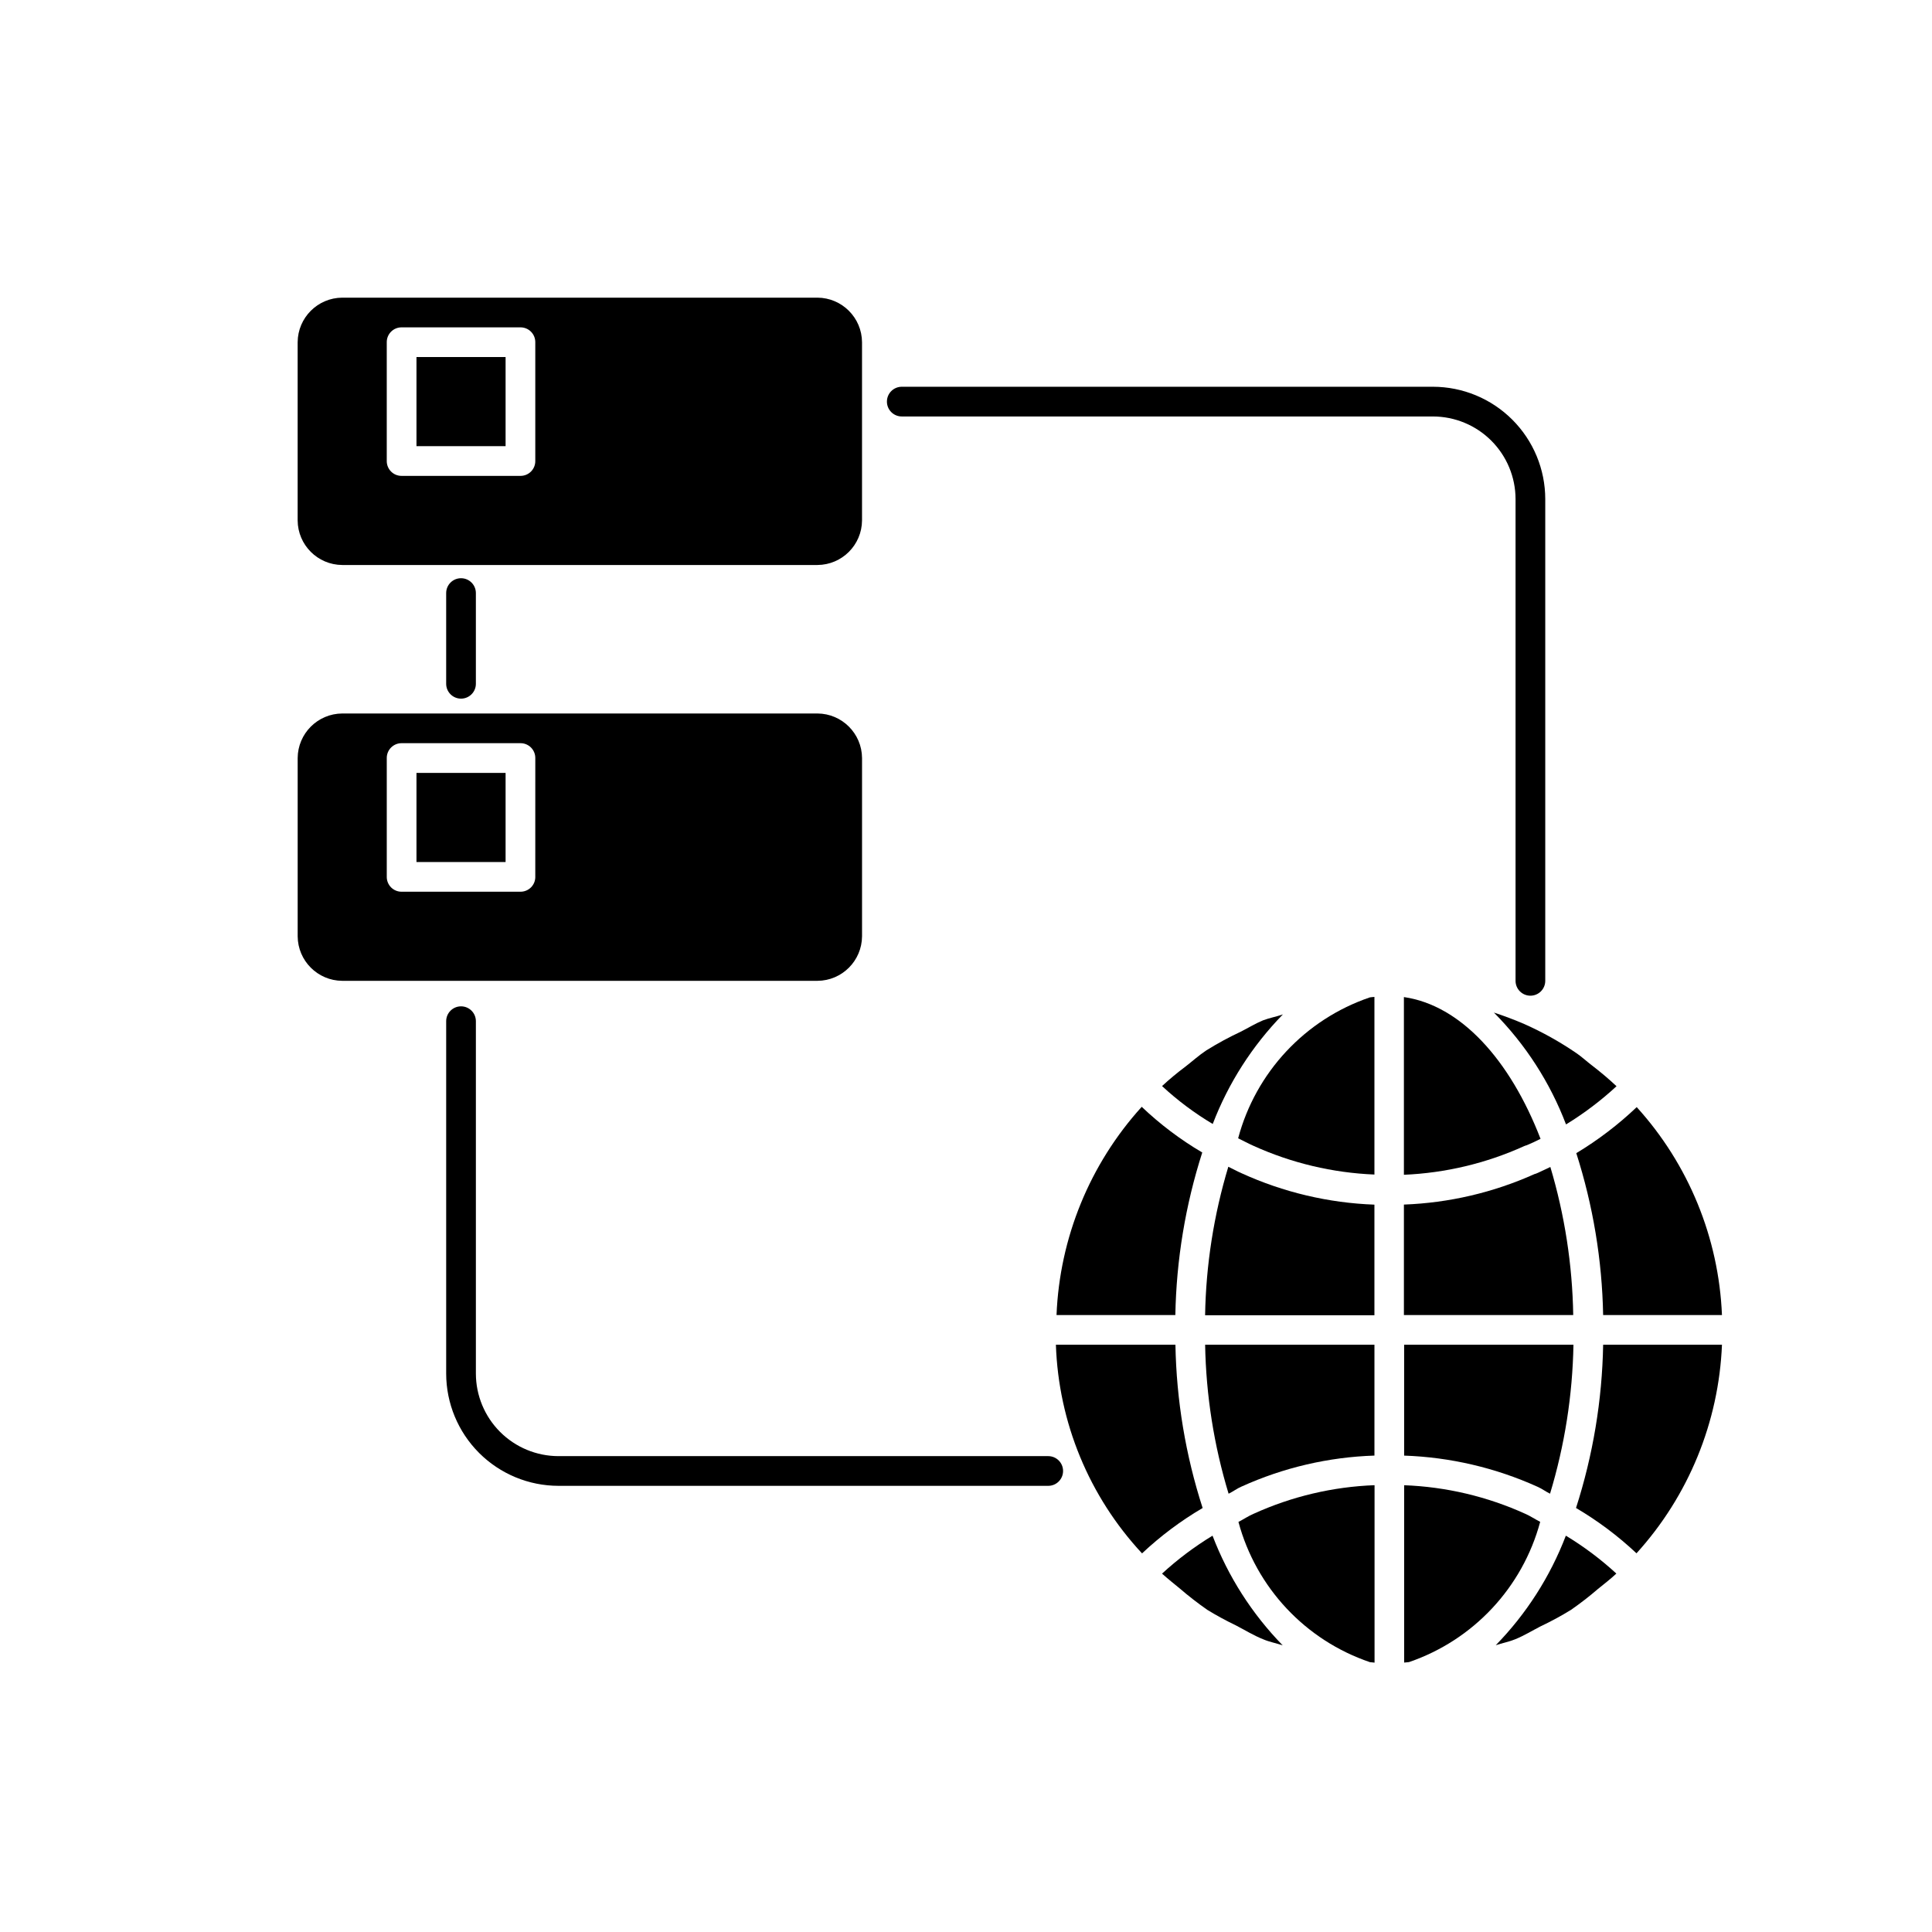
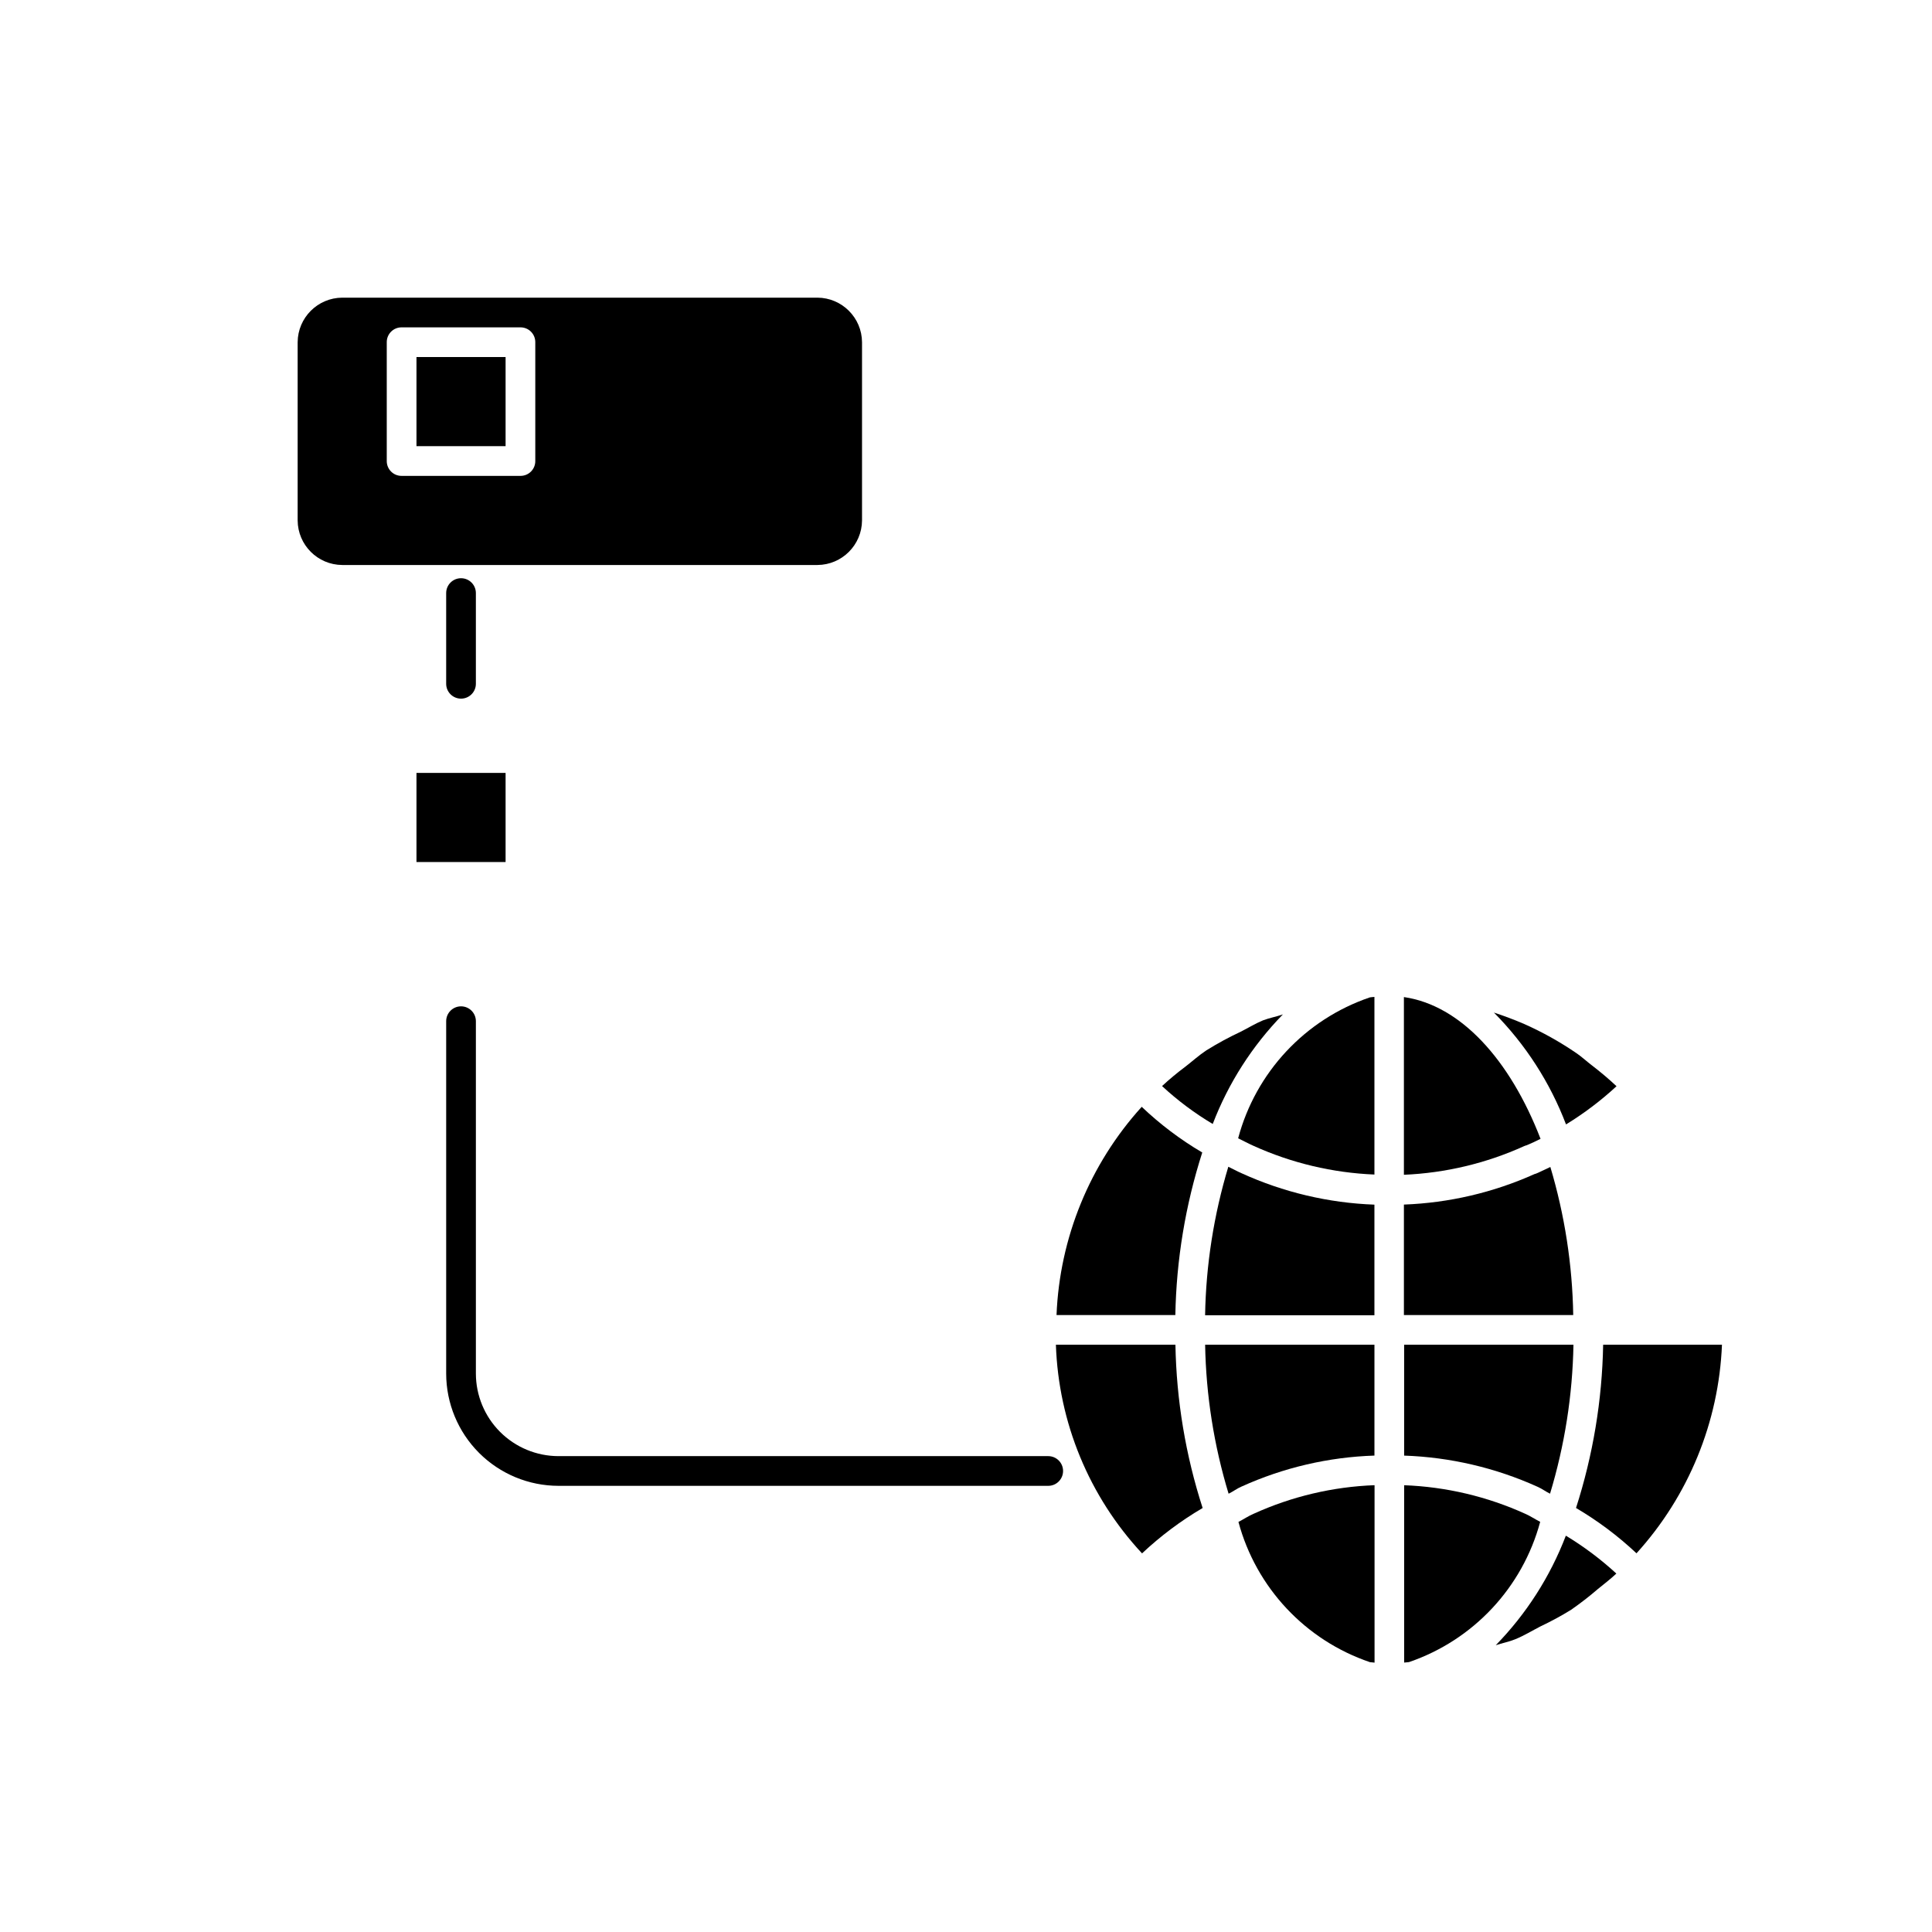
<svg xmlns="http://www.w3.org/2000/svg" fill="#000000" width="800px" height="800px" version="1.1" viewBox="144 144 512 512">
  <g>
    <path d="m561.66 543.63c5.769 3.394 11.148 7.422 16.027 12.012 13.797-15.203 21.812-34.766 22.652-55.277h-31.488c-0.266 14.695-2.688 29.273-7.191 43.266z" />
    <path d="m540.39 580c1.699-0.566 3.496-0.898 5.148-1.574 2.332-0.945 4.473-2.266 6.707-3.418 2.789-1.316 5.5-2.785 8.125-4.406 2.453-1.711 4.82-3.543 7.086-5.496 1.652-1.34 3.336-2.629 4.894-4.094-4.113-3.785-8.598-7.148-13.383-10.043-4.148 10.844-10.469 20.723-18.578 29.031z" />
-     <path d="m451.95 561.03c1.574 1.402 3.148 2.66 4.723 3.953 2.332 2.008 4.766 3.894 7.289 5.652 2.449 1.496 4.973 2.867 7.559 4.109 2.426 1.258 4.723 2.691 7.32 3.715 1.574 0.676 3.402 1.008 5.086 1.574-8.117-8.316-14.445-18.207-18.594-29.062-4.781 2.902-9.266 6.273-13.383 10.059z" />
    <path d="m423.99 492.5h31.488c0.266-14.629 2.668-29.145 7.133-43.078-5.793-3.406-11.176-7.469-16.043-12.105-13.762 15.18-21.754 34.711-22.578 55.184z" />
    <path d="m483.98 412.83c-1.746 0.598-3.574 0.93-5.273 1.574-2.031 0.836-3.922 2.016-5.902 3.008-3.125 1.465-6.156 3.109-9.086 4.93-1.953 1.289-3.715 2.883-5.574 4.328-2.109 1.574-4.203 3.305-6.188 5.148 4.113 3.812 8.613 7.18 13.43 10.047 4.156-10.844 10.484-20.723 18.594-29.035z" />
    <path d="m554.86 453.26c-1.195 0.551-2.363 1.148-3.574 1.668-0.188 0.09-0.391 0.16-0.598 0.203-10.918 4.902-22.676 7.648-34.637 8.094v29.27h44.871c-0.219-13.293-2.258-26.496-6.062-39.234z" />
    <path d="m548.25 545.19c-10.117-4.598-21.031-7.176-32.137-7.59v46.996c0.441 0 0.852-0.109 1.289-0.125h0.004c17.051-5.836 30.082-19.77 34.762-37.172-1.32-0.664-2.598-1.527-3.918-2.109z" />
    <path d="m516.11 529.75c12.203 0.418 24.207 3.223 35.332 8.25 1.164 0.504 2.188 1.289 3.336 1.844v-0.004c3.875-12.809 5.965-26.09 6.203-39.469h-44.871z" />
    <path d="m472.12 445.66c1.355 0.66 2.723 1.402 4.078 2 10.09 4.57 20.969 7.152 32.039 7.606v-47.074c-0.41 0-0.805 0.094-1.211 0.125-17.145 5.832-30.242 19.844-34.906 37.344z" />
    <path d="m552.26 445.8c-8.141-21.051-21.207-35.395-36.211-37.566v47.094c10.996-0.465 21.797-3.035 31.82-7.574 0.23-0.105 0.477-0.191 0.723-0.25 1.293-0.535 2.551-1.137 3.668-1.703z" />
    <path d="m469.52 453.2c-3.856 12.773-5.926 26.02-6.156 39.359h44.871v-29.316c-12.184-0.445-24.16-3.281-35.25-8.344-1.164-0.504-2.301-1.148-3.465-1.699z" />
    <path d="m469.59 539.85c1.18-0.566 2.234-1.387 3.449-1.906v0.004c11.082-5.019 23.043-7.809 35.203-8.203v-29.379h-44.871c0.238 13.387 2.332 26.676 6.219 39.484z" />
    <path d="m472.2 547.32c4.684 17.434 17.762 31.379 34.859 37.172 0.41 0 0.805 0.109 1.211 0.125v-47.027c-11.059 0.414-21.93 2.981-32.008 7.559-1.434 0.598-2.707 1.492-4.062 2.172z" />
-     <path d="m568.85 492.5h31.488c-0.848-20.449-8.844-39.949-22.59-55.105-4.875 4.641-10.246 8.734-16.012 12.203 4.441 13.879 6.84 28.332 7.113 42.902z" />
    <path d="m539.9 412.34c8.375 8.438 14.883 18.535 19.113 29.645 4.781-2.93 9.266-6.32 13.383-10.125-2.106-1.973-4.312-3.836-6.609-5.59-1.34-1.023-2.582-2.188-3.984-3.148-4.363-2.992-8.988-5.578-13.824-7.731-2.66-1.148-5.352-2.156-8.078-3.051z" />
    <path d="m455.5 500.37h-31.676c0.691 20.582 8.797 40.219 22.828 55.293 4.887-4.594 10.273-8.629 16.059-12.027-4.519-13.988-6.949-28.566-7.211-43.266z" />
-     <path d="m234.69 293.73h125.95-0.004c6.504-0.043 11.766-5.305 11.809-11.809v-47.23c-0.043-6.504-5.305-11.766-11.809-11.809h-125.95 0.004c-6.504 0.043-11.766 5.305-11.809 11.809v47.23c0.043 6.504 5.305 11.766 11.809 11.809zm11.805-59.039c-0.008-1.047 0.406-2.055 1.145-2.793 0.742-0.742 1.746-1.152 2.793-1.145h31.488c1.047-0.008 2.051 0.402 2.793 1.145 0.738 0.738 1.152 1.746 1.145 2.793v31.488c0.008 1.043-0.406 2.051-1.145 2.789-0.742 0.742-1.746 1.152-2.793 1.145h-31.488c-1.047 0.008-2.051-0.402-2.793-1.145-0.738-0.738-1.152-1.746-1.145-2.789z" />
+     <path d="m234.69 293.73h125.95-0.004c6.504-0.043 11.766-5.305 11.809-11.809v-47.23c-0.043-6.504-5.305-11.766-11.809-11.809h-125.95 0.004c-6.504 0.043-11.766 5.305-11.809 11.809v47.23c0.043 6.504 5.305 11.766 11.809 11.809zm11.805-59.039c-0.008-1.047 0.406-2.055 1.145-2.793 0.742-0.742 1.746-1.152 2.793-1.145h31.488c1.047-0.008 2.051 0.402 2.793 1.145 0.738 0.738 1.152 1.746 1.145 2.793v31.488c0.008 1.043-0.406 2.051-1.145 2.789-0.742 0.742-1.746 1.152-2.793 1.145h-31.488c-1.047 0.008-2.051-0.402-2.793-1.145-0.738-0.738-1.152-1.746-1.145-2.789" />
    <path d="m254.37 238.62h23.617v23.617h-23.617z" />
-     <path d="m372.45 392.12v-47.23c-0.043-6.504-5.305-11.766-11.809-11.809h-125.95 0.004c-6.504 0.043-11.766 5.305-11.809 11.809v47.23c0.043 6.504 5.305 11.766 11.809 11.809h125.95-0.004c6.504-0.043 11.766-5.305 11.809-11.809zm-86.594-15.742h0.004c0.008 1.047-0.406 2.051-1.145 2.793-0.742 0.738-1.746 1.152-2.793 1.145h-31.488c-1.047 0.008-2.051-0.406-2.793-1.145-0.738-0.742-1.152-1.746-1.145-2.793v-31.488c-0.008-1.047 0.406-2.051 1.145-2.793 0.742-0.738 1.746-1.152 2.793-1.145h31.488c1.047-0.008 2.051 0.406 2.793 1.145 0.738 0.742 1.152 1.746 1.145 2.793z" />
    <path d="m254.37 348.83h23.617v23.617h-23.617z" />
-     <path d="m382.98 254.37h140.77c5.801 0.008 11.363 2.316 15.465 6.418 4.102 4.102 6.41 9.664 6.422 15.465v127.68c0 2.176 1.762 3.938 3.934 3.938 2.176 0 3.938-1.762 3.938-3.938v-127.68c-0.008-7.891-3.148-15.453-8.727-21.031s-13.141-8.715-21.031-8.727h-140.77c-2.176 0-3.938 1.766-3.938 3.938 0 2.176 1.762 3.938 3.938 3.938z" />
    <path d="m262.24 301.17v24.043c0 2.172 1.762 3.934 3.938 3.934 2.172 0 3.934-1.762 3.934-3.934v-24.043c0-2.172-1.762-3.934-3.934-3.934-2.176 0-3.938 1.762-3.938 3.934z" />
    <path d="m421.79 529.89h-129.79c-5.805-0.008-11.363-2.316-15.469-6.418-4.102-4.102-6.41-9.664-6.418-15.465v-93.379c0-2.176-1.762-3.938-3.934-3.938-2.176 0-3.938 1.762-3.938 3.938v93.379c0.008 7.887 3.144 15.453 8.723 21.031 5.582 5.578 13.145 8.715 21.035 8.723h129.79c2.172 0 3.934-1.762 3.934-3.934 0-2.176-1.762-3.938-3.934-3.938z" />
  </g>
</svg>